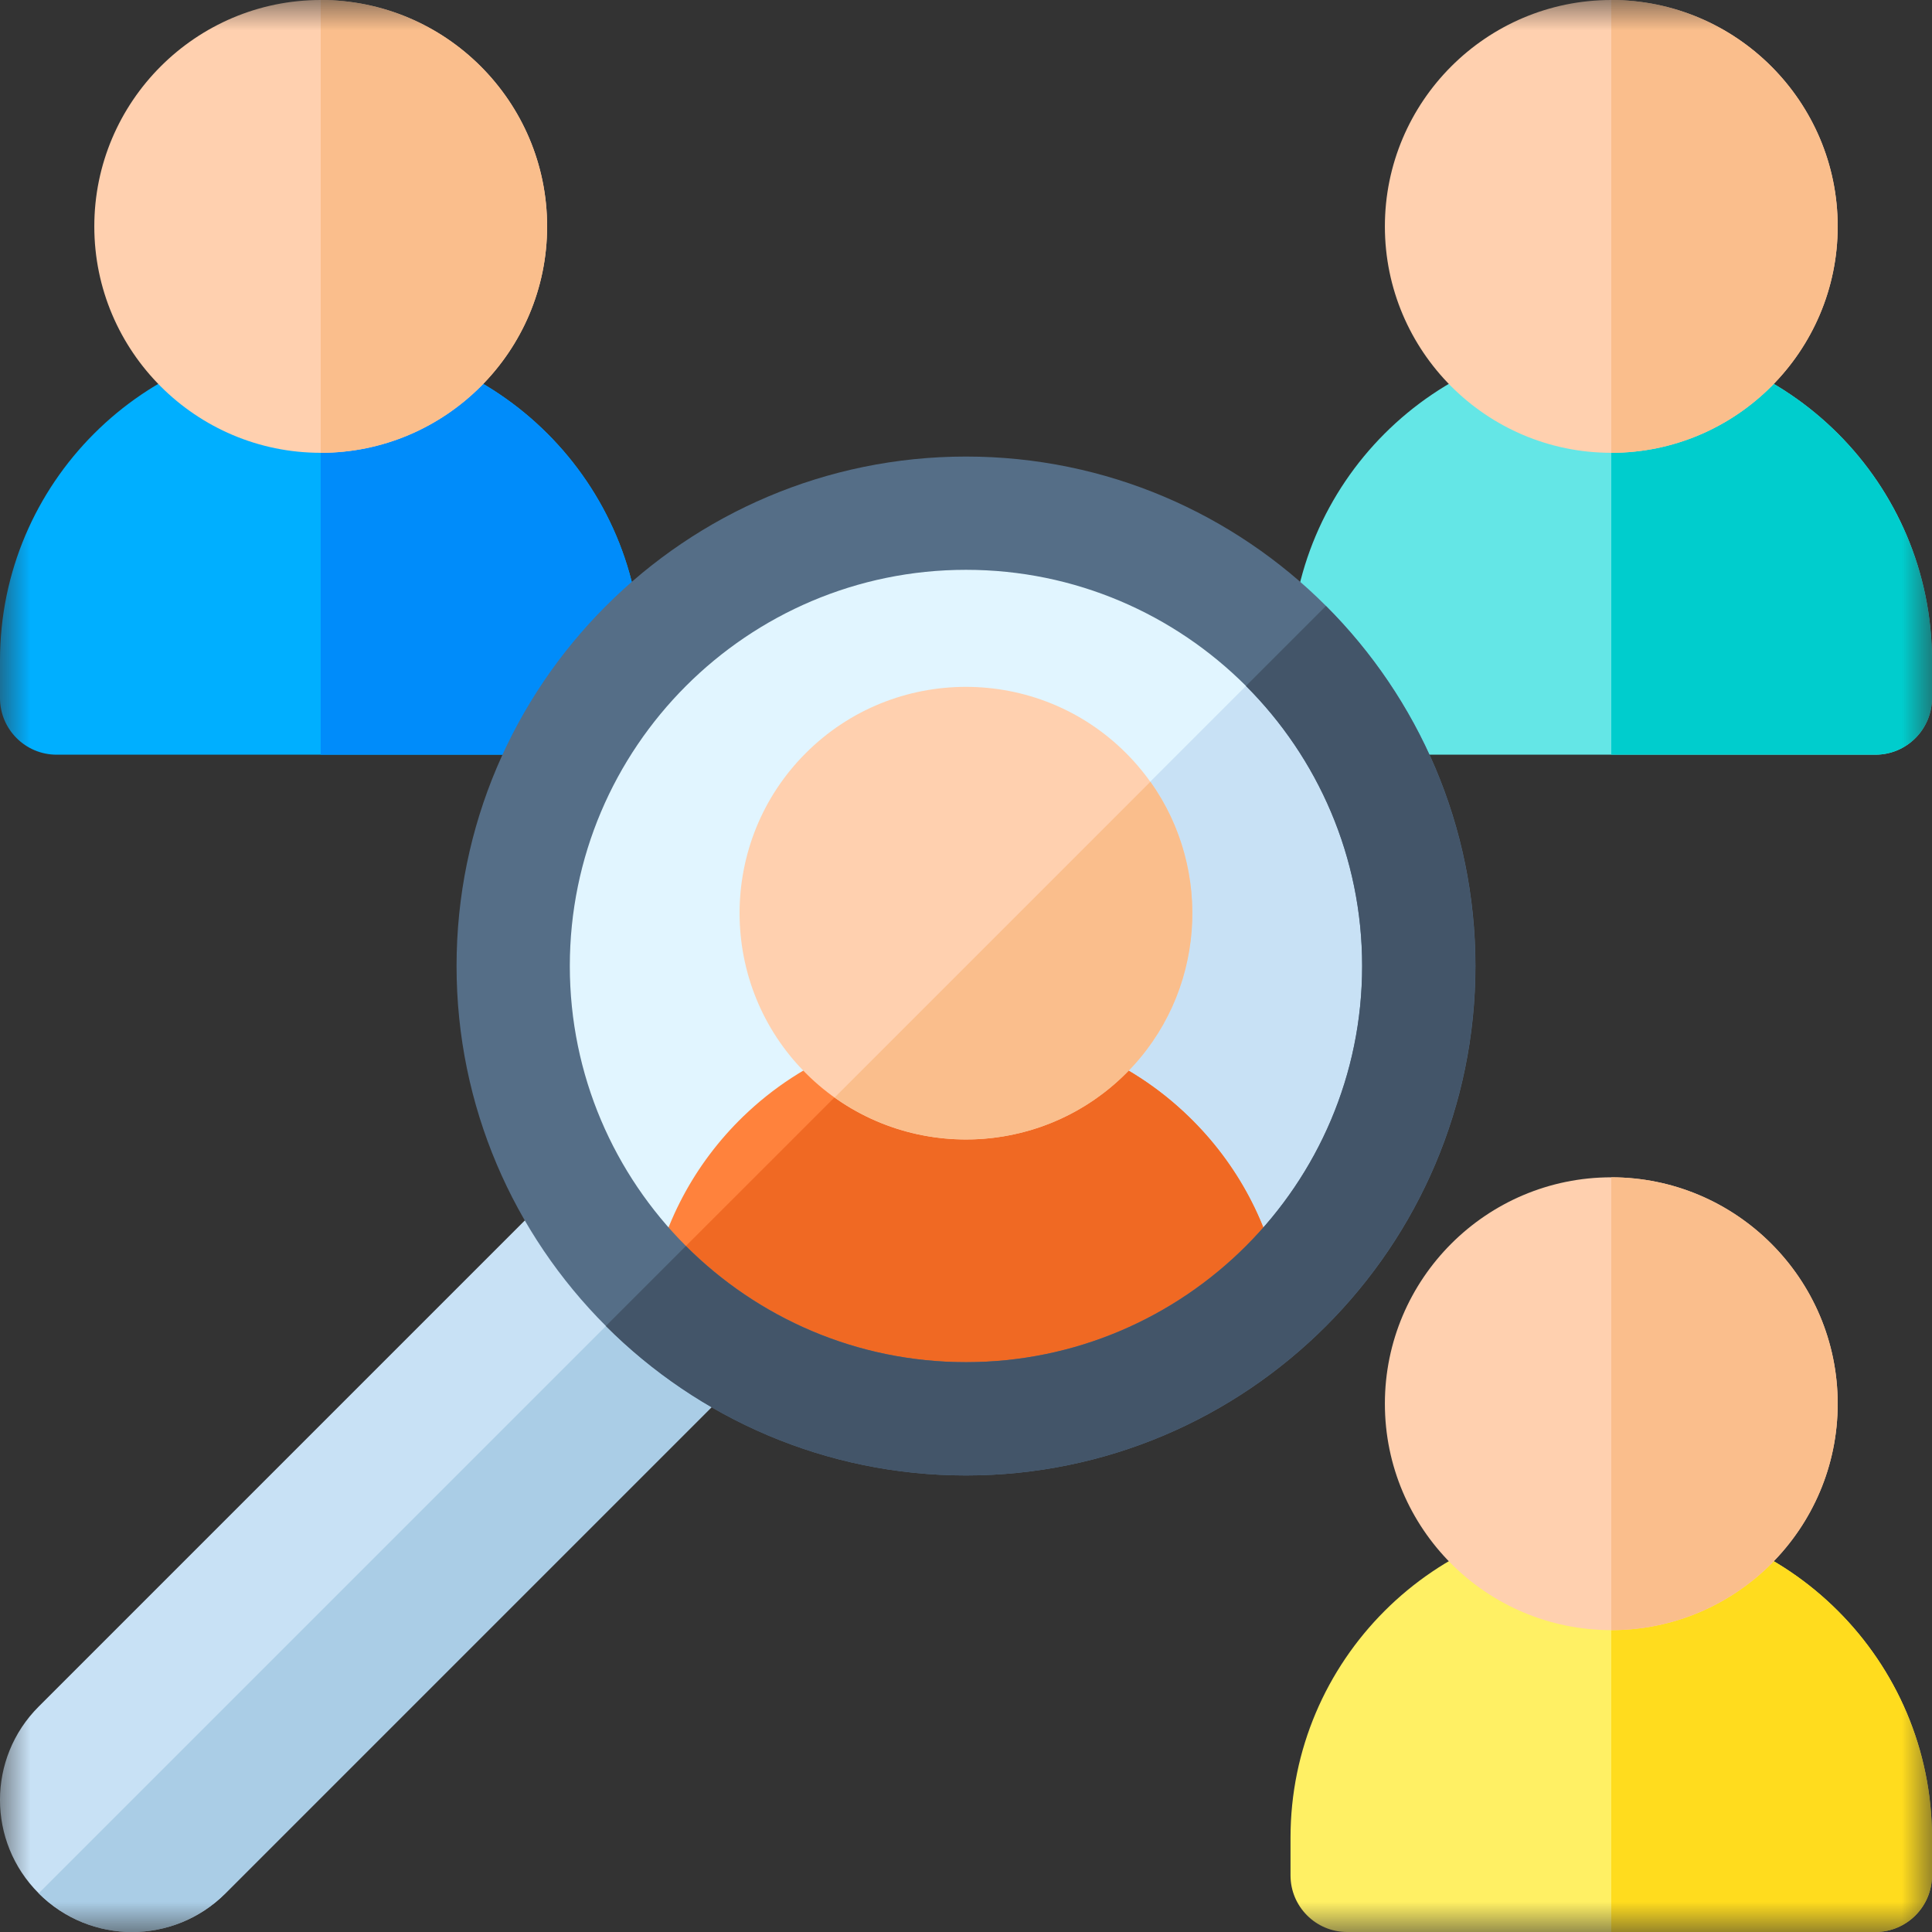
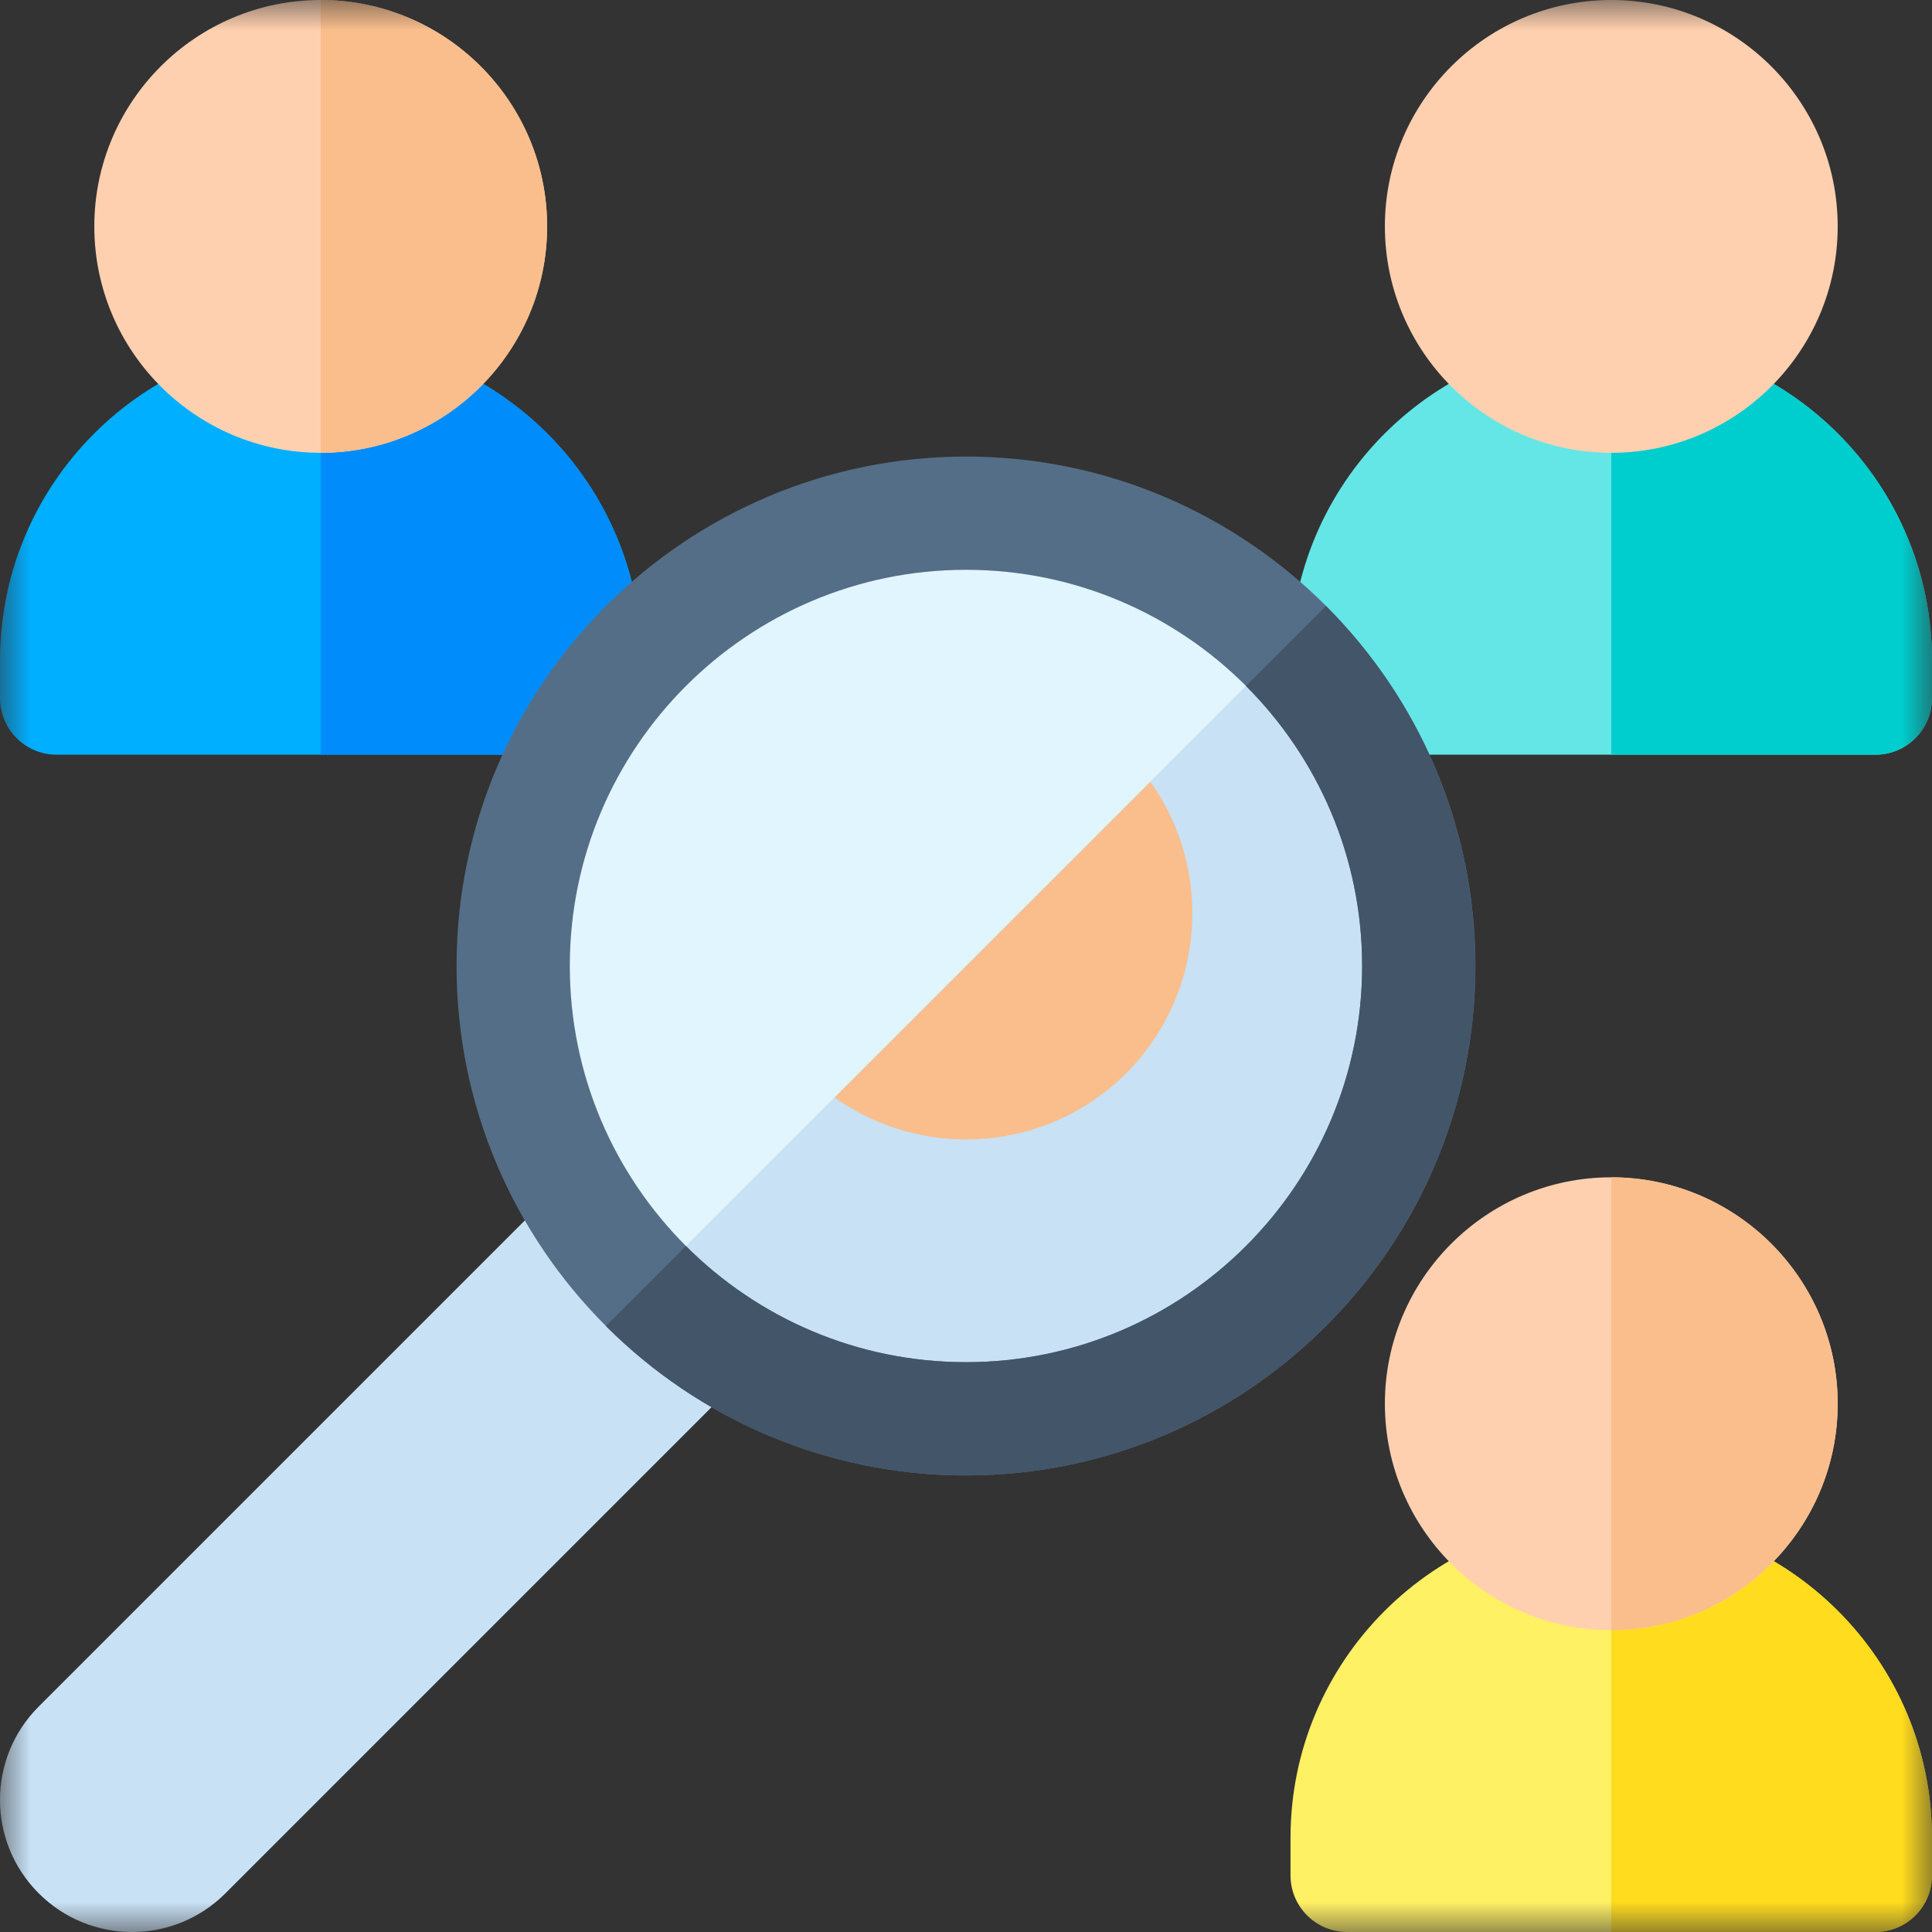
<svg xmlns="http://www.w3.org/2000/svg" width="32" height="32" viewBox="0 0 32 32" fill="none">
  <rect x="0" y="0" width="32" height="32" fill="#333333" stroke="none" />
  <g id="recruitment (1) 1" clip-path="url(#clip0_1124_3554)">
    <g id="g765">
      <g id="g767">
        <g id="Clip path group">
          <mask id="mask0_1124_3554" style="mask-type:luminance" maskUnits="userSpaceOnUse" x="0" y="0" width="32" height="32">
            <g id="clipPath773">
              <path id="path771" d="M0 1.90735e-06H32V32H0V1.90735e-06Z" fill="white" />
            </g>
          </mask>
          <g mask="url(#mask0_1124_3554)">
            <g id="g769">
              <g id="g775">
                <path id="path777" d="M31.062 32H22.312C21.795 32 21.375 31.58 21.375 31.062V30.438C21.375 27.508 23.758 25.125 26.688 25.125C29.617 25.125 32 27.508 32 30.438V31.062C32 31.58 31.58 32 31.062 32Z" fill="#FFF064" />
              </g>
              <g id="g779">
                <path id="path781" d="M31.062 32C31.58 32 32 31.58 32 31.062V30.438C32 27.508 29.617 25.125 26.688 25.125V32H31.062Z" fill="#FFDC1E" />
              </g>
              <g id="g783">
                <path id="path785" d="M26.688 27C24.62 27 22.938 25.318 22.938 23.25C22.938 21.182 24.62 19.5 26.688 19.5C28.755 19.5 30.438 21.182 30.438 23.25C30.438 25.318 28.755 27 26.688 27Z" fill="#FFD0AF" />
              </g>
              <g id="g787">
                <path id="path789" d="M26.688 19.5V27C28.755 27 30.438 25.318 30.438 23.25C30.438 21.182 28.755 19.5 26.688 19.5Z" fill="#FABE8C" />
              </g>
              <g id="g791">
                <path id="path793" d="M9.688 12.5H0.938C0.42 12.5 0 12.08 0 11.562V10.938C0 8.008 2.383 5.625 5.312 5.625C8.242 5.625 10.625 8.008 10.625 10.938V11.562C10.625 12.08 10.205 12.5 9.688 12.5Z" fill="#00AFFF" />
              </g>
              <g id="g795">
                <path id="path797" d="M9.688 12.5C10.205 12.5 10.625 12.08 10.625 11.562V10.938C10.625 8.008 8.242 5.625 5.312 5.625V12.5H9.688Z" fill="#008CFA" />
              </g>
              <g id="g799">
                <path id="path801" d="M5.312 7.5C3.245 7.5 1.562 5.818 1.562 3.75C1.562 1.682 3.245 0 5.312 0C7.38 0 9.062 1.682 9.062 3.75C9.062 5.818 7.38 7.5 5.312 7.5Z" fill="#FFD0AF" />
              </g>
              <g id="g803">
                <path id="path805" d="M5.312 0V7.5C7.38 7.5 9.062 5.818 9.062 3.75C9.062 1.682 7.38 0 5.312 0Z" fill="#FABE8C" />
              </g>
              <g id="g807">
                <path id="path809" d="M31.062 12.5H22.312C21.795 12.5 21.375 12.08 21.375 11.562V10.938C21.375 8.008 23.758 5.625 26.688 5.625C29.617 5.625 32 8.008 32 10.938V11.562C32 12.08 31.58 12.5 31.062 12.5Z" fill="#64E6E6" />
              </g>
              <g id="g811">
                <path id="path813" d="M31.062 12.5C31.58 12.5 32 12.08 32 11.562V10.938C32 8.008 29.617 5.625 26.688 5.625V12.5H31.062Z" fill="#00CDCD" />
              </g>
              <g id="g815">
                <path id="path817" d="M26.688 7.5C24.62 7.5 22.938 5.818 22.938 3.75C22.938 1.682 24.62 0 26.688 0C28.755 0 30.438 1.682 30.438 3.75C30.438 5.818 28.755 7.5 26.688 7.5Z" fill="#FFD0AF" />
              </g>
              <g id="g819">
-                 <path id="path821" d="M26.688 0V7.5C28.755 7.5 30.438 5.818 30.438 3.75C30.438 1.682 28.755 0 26.688 0Z" fill="#FABE8C" />
-               </g>
+                 </g>
              <g id="g823">
                <path id="path825" d="M13.751 21.342C13.748 21.346 13.754 21.339 13.751 21.342L3.734 31.359C2.88 32.214 1.495 32.214 0.641 31.359L0.641 31.359C-0.214 30.505 -0.214 29.12 0.641 28.266L10.658 18.249L13.751 21.342Z" fill="#C8E1F5" />
              </g>
              <g id="g827">
-                 <path id="path829" d="M3.734 31.359L13.751 21.342C13.754 21.339 13.748 21.346 13.751 21.342L12.204 19.796L0.641 31.359C1.495 32.214 2.88 32.214 3.734 31.359Z" fill="#AACDE6" />
-               </g>
+                 </g>
              <g id="g831">
                <path id="path833" d="M8.5 16C8.5 20.142 11.858 23.5 16 23.5C20.142 23.5 23.5 20.142 23.5 16C23.5 11.858 20.142 8.5 16 8.5C11.858 8.5 8.5 11.858 8.5 16Z" fill="#E1F5FF" />
              </g>
              <g id="g835">
                <path id="path837" d="M10.695 21.303C12.053 22.661 13.928 23.5 15.999 23.5C20.141 23.5 23.499 20.142 23.499 16C23.499 13.929 22.659 12.054 21.302 10.697L10.695 21.303Z" fill="#C8E1F5" />
              </g>
              <g id="g839">
-                 <path id="path841" d="M15.999 23.5C18.03 23.5 19.873 22.692 21.224 21.379C21.03 20.284 20.5 19.279 19.688 18.493C18.694 17.53 17.384 17 15.999 17H15.999C14.614 17 13.304 17.53 12.309 18.493C11.498 19.279 10.967 20.285 10.773 21.38C12.124 22.692 13.967 23.5 15.999 23.5Z" fill="#FF823C" />
-               </g>
+                 </g>
              <g id="g843">
-                 <path id="path845" d="M10.773 21.38C12.124 22.692 13.967 23.5 15.999 23.5C18.03 23.5 19.873 22.692 21.224 21.379C21.03 20.284 20.5 19.279 19.688 18.493C18.694 17.53 17.384 17 15.999 17H15.999C15.618 17 15.243 17.041 14.879 17.12L10.812 21.186C10.798 21.251 10.785 21.315 10.773 21.38Z" fill="#F06923" />
-               </g>
+                 </g>
              <g id="g847">
                <path id="path849" d="M9.438 16C9.438 19.619 12.381 22.562 16 22.562C19.619 22.562 22.562 19.619 22.562 16C22.562 12.381 19.619 9.438 16 9.438C12.381 9.438 9.438 12.381 9.438 16ZM7.562 16C7.562 11.348 11.348 7.562 16 7.562C20.652 7.562 24.438 11.348 24.438 16C24.438 20.652 20.652 24.438 16 24.438C11.348 24.438 7.562 20.652 7.562 16Z" fill="#556E87" />
              </g>
              <g id="g851">
                <path id="path853" d="M20.637 11.362C21.825 12.55 22.561 14.191 22.561 16C22.561 19.619 19.617 22.562 15.999 22.562C14.189 22.562 12.549 21.827 11.36 20.638L10.035 21.963C11.563 23.491 13.672 24.438 15.999 24.438C20.651 24.438 24.436 20.652 24.436 16C24.436 13.674 23.49 11.564 21.962 10.037L20.637 11.362Z" fill="#435569" />
              </g>
              <g id="g855">
-                 <path id="path857" d="M13.347 12.473C14.809 11.011 17.188 11.011 18.65 12.473C20.112 13.935 20.112 16.314 18.65 17.776C17.188 19.239 14.809 19.239 13.347 17.776C11.884 16.314 11.884 13.935 13.347 12.473Z" fill="#FFD0AF" />
-               </g>
+                 </g>
              <g id="g859">
                <path id="path861" d="M13.824 18.178C15.288 19.223 17.34 19.09 18.653 17.777C19.966 16.464 20.099 14.412 19.054 12.948L13.824 18.178Z" fill="#FABE8C" />
              </g>
            </g>
          </g>
        </g>
      </g>
    </g>
  </g>
  <defs>
    <clipPath id="clip0_1124_3554">
      <rect width="32" height="32" fill="white" />
    </clipPath>
  </defs>
</svg>